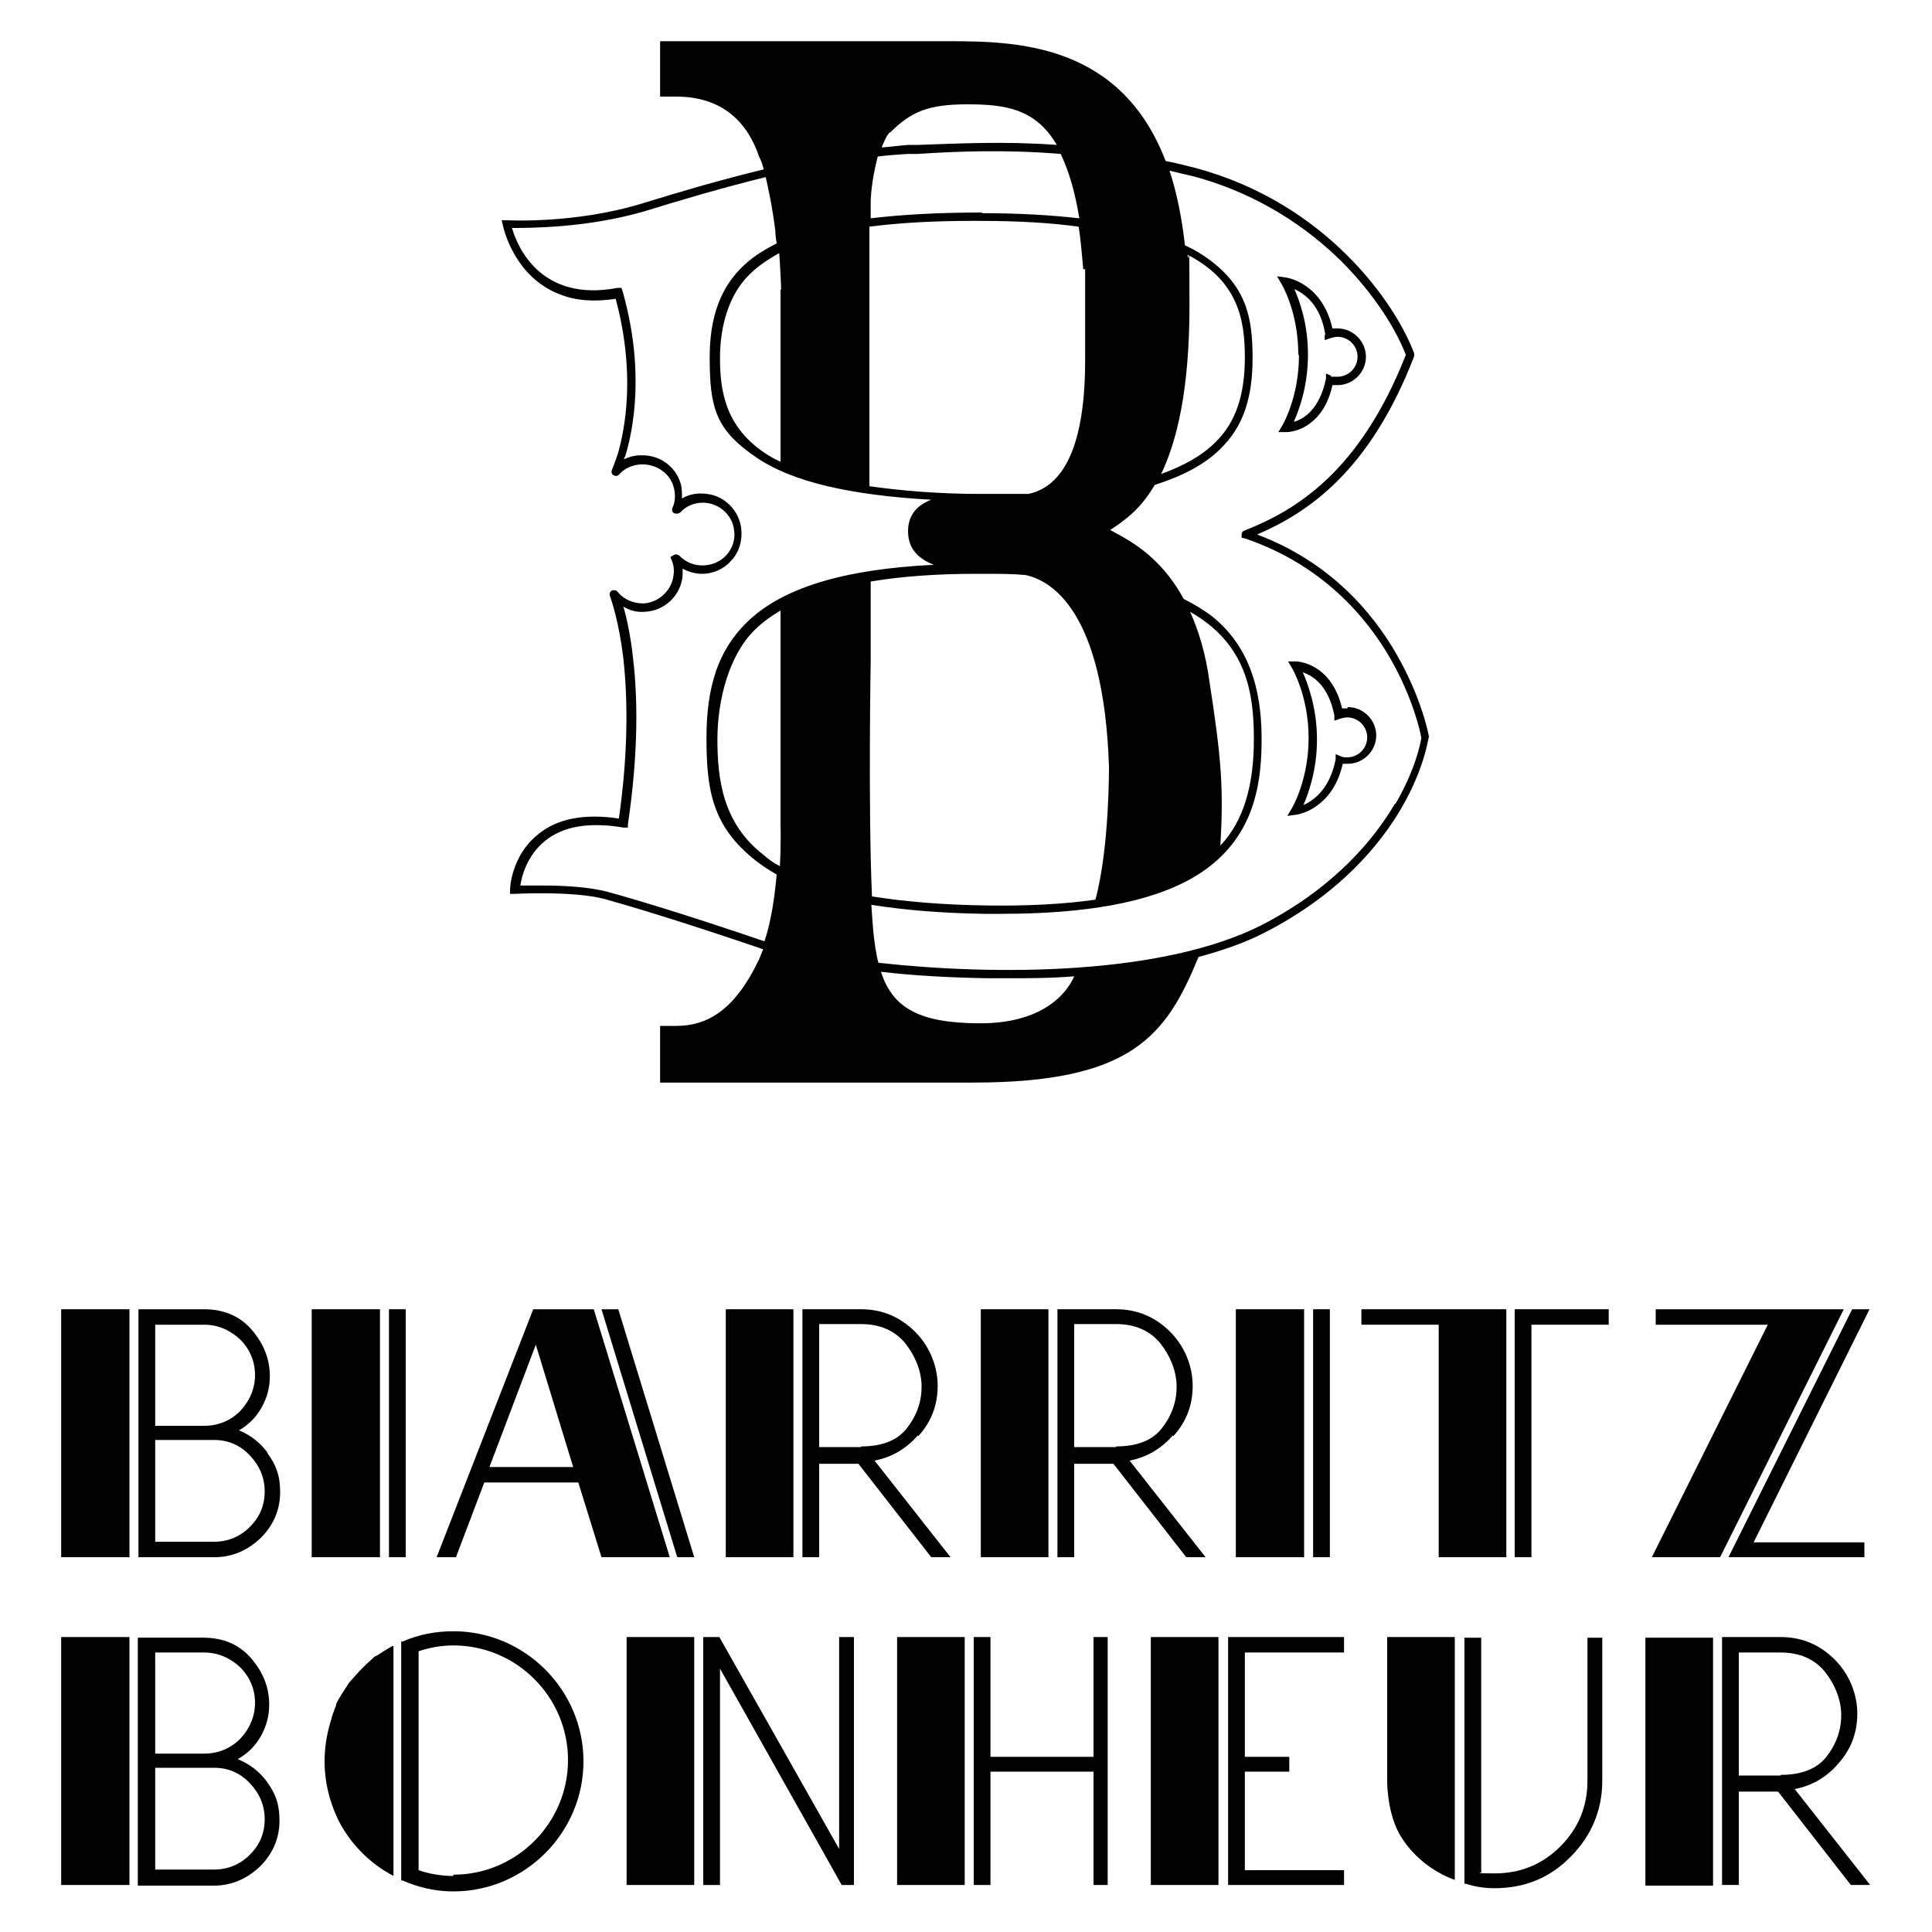
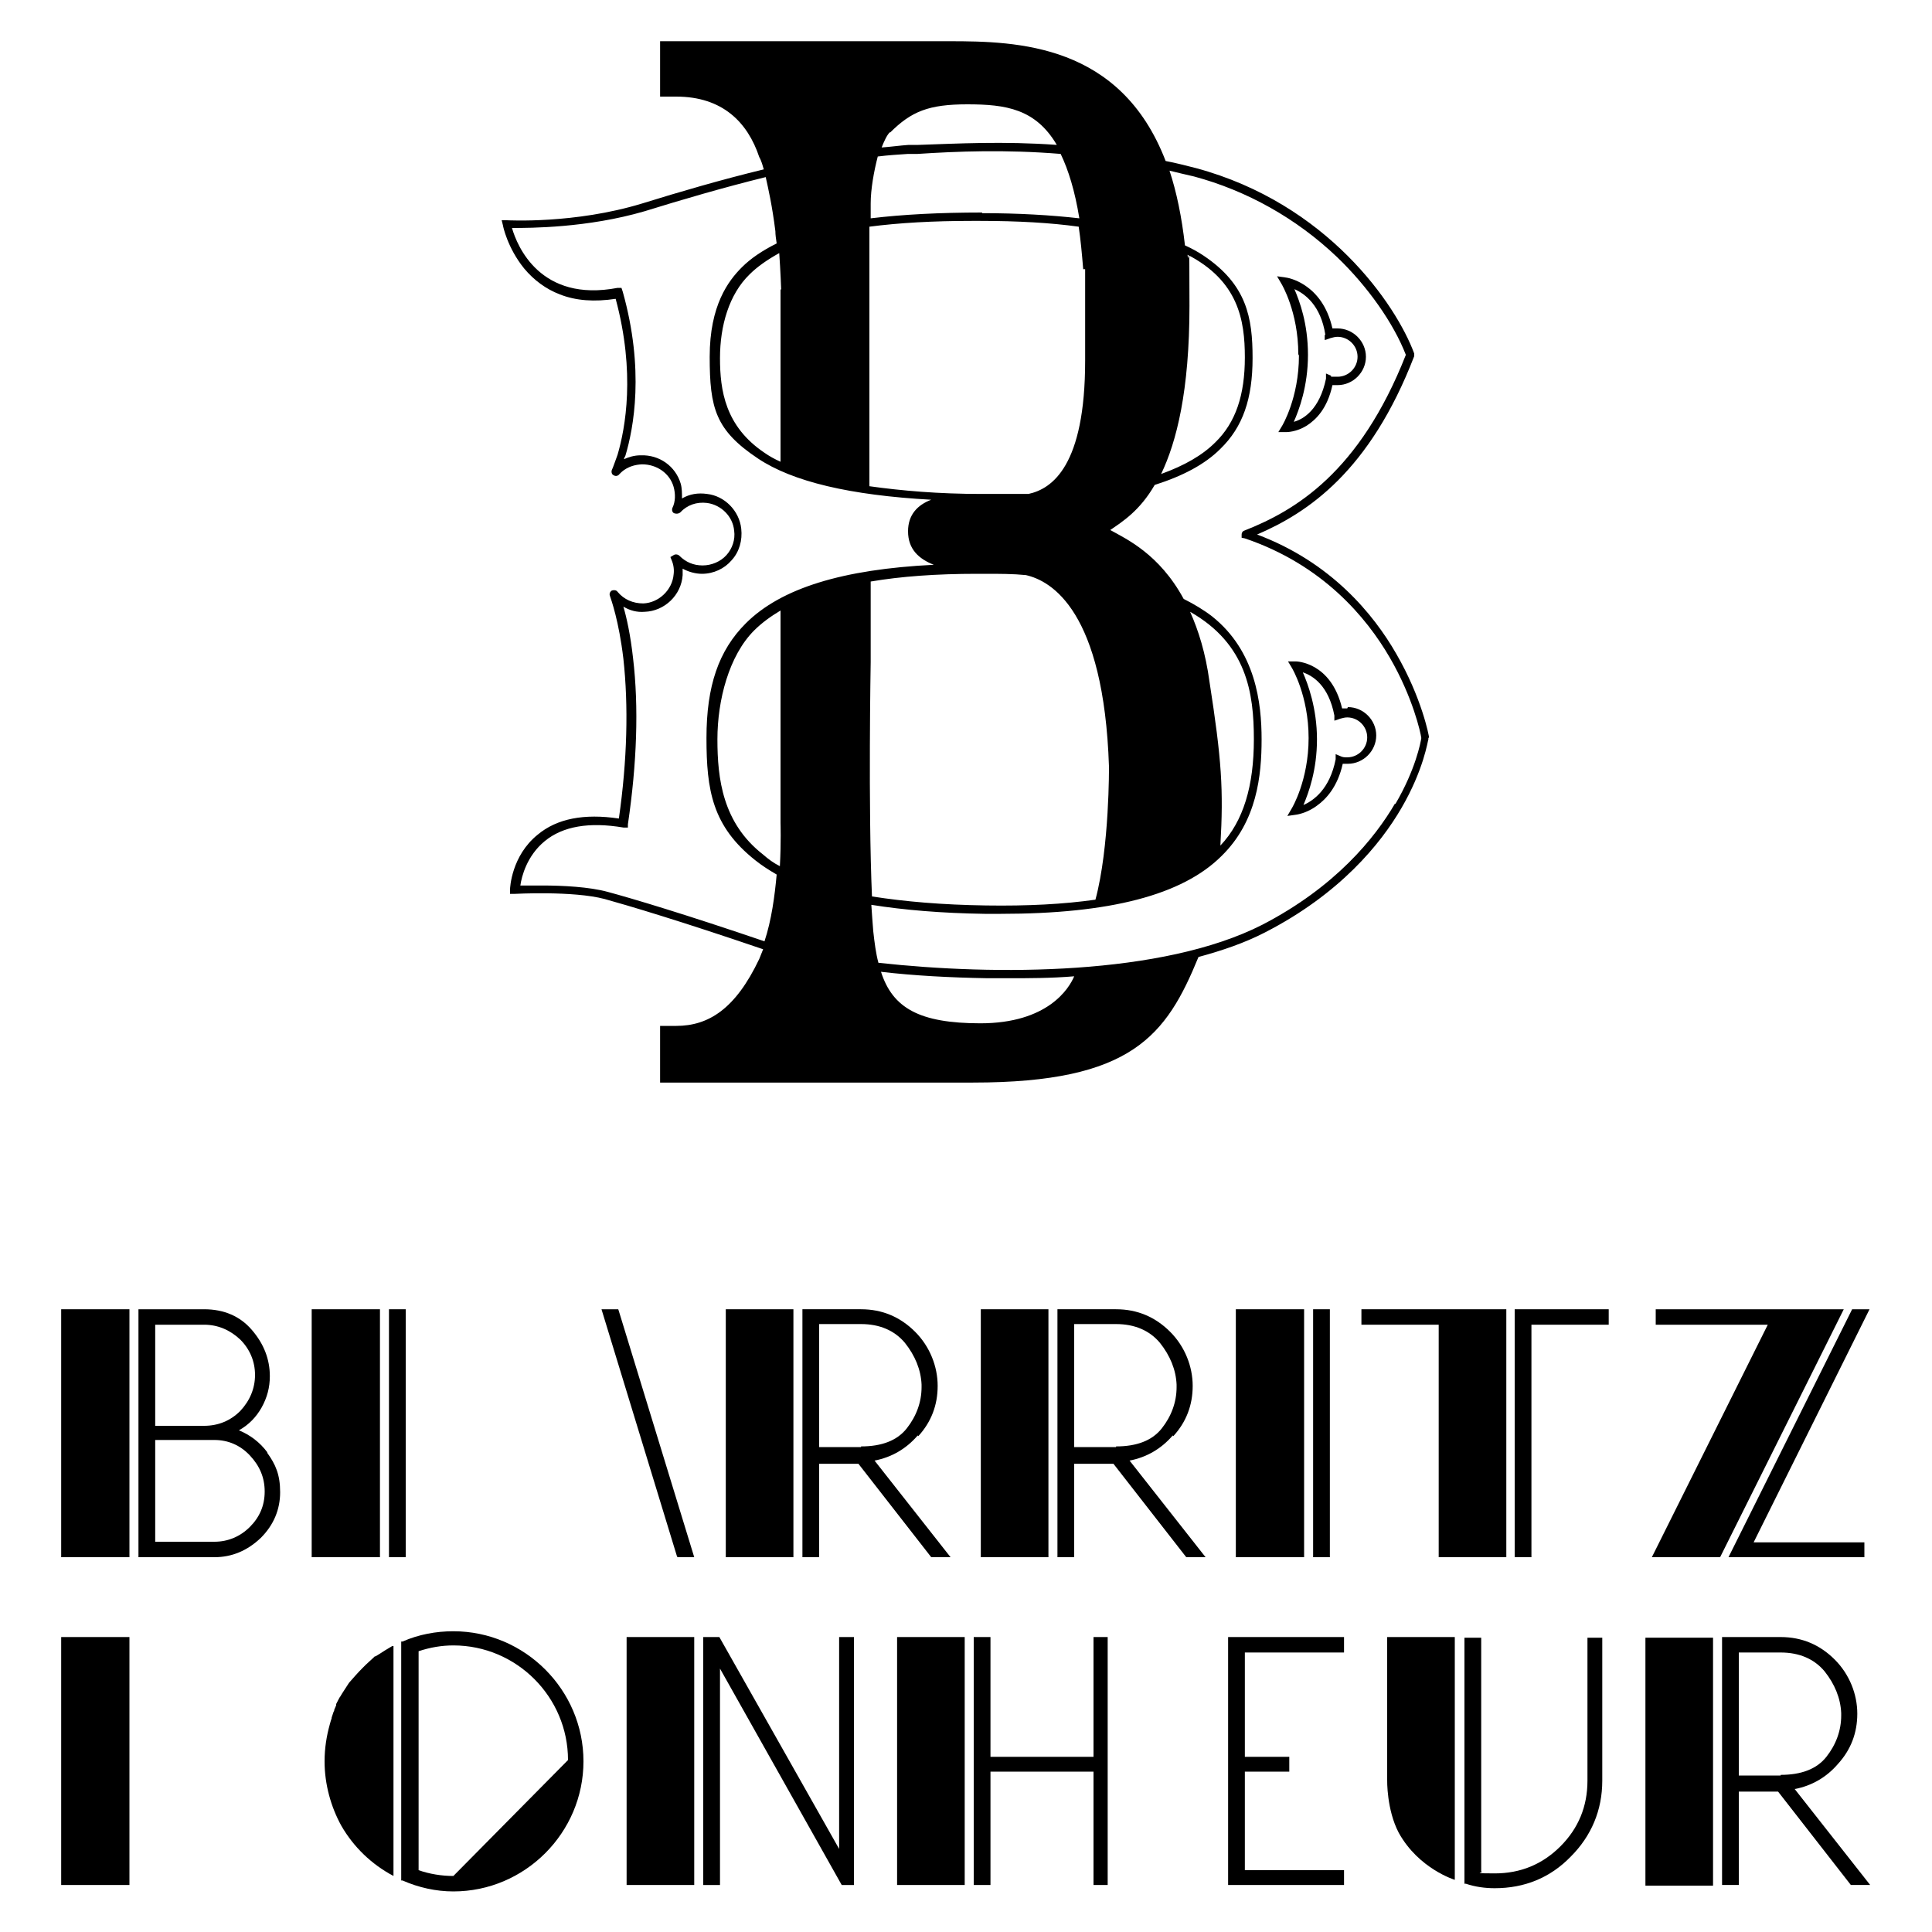
<svg xmlns="http://www.w3.org/2000/svg" id="Calque_1" width="300" height="300" version="1.1" viewBox="0 0 300 300">
  <g>
    <path d="M221.9,114.5c0-.2-1.1-6.1-5.1-13-3.5-6.1-10.1-14.2-21.6-18.5,7.9-3.4,17.5-9.8,24.4-27.7v-.2c0,0,0-.2,0-.2-2.8-7.6-13.5-23.3-33.9-28.8-1.6-.4-3.1-.8-4.7-1.1-7-18.2-23-18.6-33.6-18.6h-44.9v8.6h2.5c7.2,0,11.1,4,12.9,9.4,0,0,.3.4.7,1.9-6.6,1.6-13.1,3.5-18.9,5.3-10.5,3.2-20.9,2.6-21,2.6h-.8c0,0,.2.8.2.8,0,.1.7,3.5,3.3,6.7,1.5,1.8,3.4,3.2,5.5,4,2.5,1,5.4,1.2,8.7.7,3.1,11.5,1.5,20.1.3,24.2-.3.8-.7,2-.9,2.4-.1.3,0,.7.3.8.3.2.7.1.9-.2.3-.3,1.3-1.4,3.5-1.5,2.3,0,4.3,1.4,4.9,3.5.3,1.1.3,2.3-.2,3.3-.1.3,0,.7.3.8s.6.1.9-.1c1.1-1.2,2.6-1.7,4.2-1.5,2.2.3,4,2.1,4.2,4.3.2,1.4-.3,2.8-1.2,3.8-.9,1-2.3,1.6-3.7,1.6s-2.6-.5-3.6-1.5c-.2-.2-.6-.3-.9-.1l-.5.3.2.5c.3.7.4,1.5.3,2.2-.2,2.4-2.3,4.4-4.7,4.5-1.6,0-3-.6-4-1.8-.2-.3-.6-.3-.9-.2-.3.2-.4.5-.3.8.2.6,1.4,3.9,2.1,9.8.8,7.3.6,15.7-.7,24.8-5.4-.8-9.6,0-12.6,2.5-4.1,3.3-4.3,8.3-4.3,8.5v.7s.7,0,.7,0c0,0,9.1-.5,14,.8,3.6,1,11.7,3.4,24.6,7.8,0,0,0,0,0,0-.2.5-.4,1-.6,1.5-3.7,7.8-7.9,10.4-12.9,10.4h-2.5v8.8s41.6,0,48.6,0c24.7,0,30-7.3,35-19.5,3.7-1,7.2-2.2,10.3-3.8,11.7-6,18-13.8,21.2-19.3,3.5-6,4.1-10.5,4.2-10.7h0c0-.1,0-.2,0-.2ZM138.2,20.6c3.3-3.3,6-4.4,12-4.4s10.6.7,13.9,6.3c-8.3-.6-15.5-.2-21.5,0h-1.5c-1.4.1-2.8.3-4.2.4.4-1,.8-1.9,1.3-2.4ZM168.5,41.8c0,3.5,0,6.9,0,14.2,0,16.3-5.1,19.9-8.8,20.7-2.3,0-4.7,0-7.3,0-6.7,0-12.4-.5-17.4-1.2,0-5.7,0-30.8,0-40.3,4.6-.6,9.9-.9,15.9-.9s.9,0,1.3,0c5.9,0,11,.3,15.3.9.3,2,.5,4.2.7,6.6ZM184.3,39.5c8,4.1,9,10.2,9,16s-1.4,10.1-4.6,13.2c-2,2-4.8,3.6-8.4,4.9,2.4-5,4.4-12.9,4.4-26.1s-.1-5.5-.3-8ZM187.8,105.8c-.6-4.4-1.7-7.9-3-10.8,8.8,5,9.9,12.6,9.9,19.8s-1.6,12.7-5.2,16.5c.5-8.7.2-13.3-1.7-25.5ZM172.2,119s.1,12.5-2.1,20.7c-4.9.7-10.5,1-17,.9-6.8-.1-12.6-.6-17.7-1.4-.6-13.8-.2-36.4-.2-36.4,0,0,0-9.1,0-12.5,4.7-.8,10.2-1.2,16.5-1.2s.9,0,1.3,0c2.2,0,4.3,0,6.3.2,4,.9,12.1,5.6,12.9,29.7ZM121.1,134.5c-1-.5-1.8-1.1-2.6-1.8-6.3-4.9-7.1-11.8-7.1-17.9s1.8-13,5.7-16.9c1.2-1.2,2.6-2.2,4.1-3.1v33s.1,2.9-.1,6.7ZM121.2,44.9v26.8c-.9-.4-1.8-.9-2.5-1.4-6.1-4.1-6.9-9.7-6.9-14.7s1.4-9.9,4.6-13c1.2-1.2,2.8-2.3,4.6-3.3.2,2.8.3,5.7.3,5.7ZM152.5,33c-6.6,0-12.3.3-17.3.9,0-1.2,0-2,0-2.3,0-2.2.5-5,1.1-7.3,1.6-.2,3.2-.3,4.7-.4h1.5c6.1-.4,13.6-.7,22.2,0,1.2,2.5,2.2,5.7,2.9,10-4.4-.5-9.5-.8-15.1-.8ZM119.1,146.3c-12.9-4.4-21-6.8-24.7-7.8-2.9-.8-7.1-1-10.2-1s-2.7,0-3.4,0c.2-1.4,1-4.6,3.8-6.9,2.8-2.3,6.9-3,12.2-2.1h.7c0,.1,0-.5,0-.5,1.4-9.5,1.7-18.2.8-25.8-.4-3.6-1-6.3-1.5-8,1,.6,2.1.9,3.3.8,3.1-.1,5.7-2.6,5.9-5.7,0-.3,0-.7,0-1,.9.5,2,.8,3,.8,1.8,0,3.5-.8,4.6-2.1,1.2-1.3,1.7-3.1,1.5-4.9-.3-2.8-2.6-5.1-5.3-5.4-1.4-.2-2.7,0-3.9.7,0-.8,0-1.6-.2-2.3-.8-2.7-3.3-4.5-6.2-4.4-1.1,0-1.9.3-2.6.6,0-.2.1-.3.2-.5,1.3-4.3,3-13.4-.4-25.5l-.2-.6h-.6c-12,2.3-15.6-6.5-16.4-9.3,2.8,0,11.7,0,20.6-2.6,5.8-1.8,12.3-3.7,18.8-5.3.4,1.8,1,4.4,1.5,8.4,0,.6.1,1.2.2,1.9-2.2,1.1-4,2.3-5.4,3.7-2.1,2.1-5,5.9-5,13.9s.9,11.4,7.5,15.8c5.4,3.6,14.3,5.7,26.9,6.4-2.1.8-3.6,2.3-3.6,4.9,0,2.8,1.7,4.3,4,5.2-14.1.7-23.7,3.6-29.2,9.1-4.2,4.2-6.1,9.7-6.1,17.8s.9,13.7,7.6,19c1,.8,2.1,1.5,3.3,2.2-.3,3.3-.8,7.1-1.9,10.4,0,0,0,0,0,0ZM152.3,158.9c-9.6,0-13.7-2.4-15.5-8,5.1.6,10.7.9,16.6,1,1,0,2.1,0,3.1,0,3.2,0,6.7,0,10.3-.3-.8,1.9-4.1,7.3-14.6,7.3ZM216.6,124.8c-3.1,5.3-9.2,12.9-20.6,18.8-15.5,7.9-41.5,7.9-59.6,5.9-.4-1.5-.6-3.1-.8-4.9-.1-1.2-.2-2.6-.3-4.1,5,.8,10.9,1.3,17.6,1.4.9,0,1.7,0,2.5,0,16.9,0,28.2-2.9,34.3-9,5.5-5.4,6.2-12.5,6.2-18.1s-.9-13.7-7.7-19.1c-1.3-1-2.8-1.9-4.4-2.7-3.8-7-8.9-9.3-11.4-10.7,1.9-1.3,4.6-3,6.9-7,4.4-1.4,7.8-3.2,10.2-5.6,3.5-3.4,5-7.8,5-14.1s-.9-11.4-7.6-15.9c-.9-.6-1.8-1.1-2.9-1.6-.5-4.4-1.3-8.3-2.4-11.6,1.2.3,2.5.6,3.8.9,8.2,2.2,15.9,6.5,22.2,12.5,4.8,4.6,8.8,10.3,10.7,15.2-7.2,18.3-17.2,24.2-25.1,27.3h0c-.3.1-.4.4-.4.6v.5s.5.1.5.1c12.1,4.1,18.9,12.3,22.5,18.5,3.6,6.2,4.8,11.7,4.9,12.5-.1.7-.9,4.9-4,10.2Z" />
    <path d="M201.7,55.2c0,6.6-2.6,10.9-2.6,10.9l-.6,1h1.2s0,0,0,0c.1,0,1.6,0,3.2-1,1.4-.9,3.2-2.6,4-6.3.3,0,.6,0,.8,0,2.4,0,4.4-2,4.4-4.4s-2-4.4-4.4-4.4-.5,0-.8,0c-1.6-7.1-7.1-7.9-7.2-7.9l-1.4-.2.7,1.2s2.6,4.3,2.6,10.9ZM205.7,52v.8c.1,0,.9-.3.9-.3.4-.1.7-.2,1.1-.2,1.7,0,3.1,1.4,3.1,3.1s-1.4,3.1-3.1,3.1-.7,0-1.1-.2l-.7-.3v.8c-1,4.8-3.5,6.3-5,6.7.8-1.8,2.2-5.5,2.2-10.4s-1.3-8.3-2.1-10.2c1.6.7,4.1,2.5,4.8,7.1Z" />
    <path d="M209.2,110c-.3,0-.6,0-.8,0-1.7-7.2-7.1-7.3-7.2-7.3h-1.2s.6,1,.6,1c0,0,2.6,4.3,2.6,10.9s-2.6,10.9-2.6,10.9l-.7,1.2,1.4-.2c0,0,1.6-.2,3.2-1.4,1.4-1,3.2-2.9,4-6.5.3,0,.5,0,.8,0,2.4,0,4.4-2,4.4-4.4s-2-4.4-4.4-4.4ZM209.2,117.6c-.4,0-.7,0-1.1-.2l-.7-.3v.8c-.9,4.6-3.4,6.4-5,7.1.8-1.9,2.1-5.4,2.1-10.2s-1.4-8.6-2.2-10.4c1.5.5,4,2,4.9,6.7v.8c.1,0,.9-.3.9-.3.4-.1.7-.2,1.1-.2,1.7,0,3.1,1.4,3.1,3.1s-1.4,3.1-3.1,3.1Z" />
  </g>
  <polygon points="9.5 203.3 9.5 241.8 9.5 241.8 20.1 241.8 20.1 241.8 20.1 203.3 9.5 203.3" />
  <path d="M38.8,237.1c-1.5,1.5-3.4,2.3-5.5,2.3h-9.2v-15.8h9.2c2.1,0,4,.8,5.5,2.4,1.5,1.6,2.3,3.4,2.3,5.6s-.8,4-2.3,5.5M24.1,205.7h7.6c2.1,0,4,.8,5.6,2.3,1.5,1.5,2.3,3.4,2.3,5.5s-.8,4-2.3,5.6c-1.5,1.5-3.4,2.3-5.6,2.3h-7.6v-15.7ZM41.5,225.5c-1.2-1.6-2.7-2.7-4.4-3.4,1.6-.9,2.7-2.1,3.5-3.5.9-1.6,1.3-3.2,1.3-4.9,0-2.6-.9-5-2.8-7.2-1.8-2.1-4.3-3.2-7.4-3.2h-10.2v38.5h11.8c2.7,0,5.1-1,7.2-3,2-2,3-4.4,3-7.1s-.7-4.3-2-6.1" />
  <rect x="60.4" y="203.3" width="2.6" height="38.5" />
  <polygon points="48.4 203.3 48.4 241.8 59 241.8 59 241.8 59 203.3 48.4 203.3" />
  <rect x="203.9" y="203.3" width="2.6" height="38.5" />
  <polygon points="191.9 203.3 191.9 241.8 202.5 241.8 202.5 241.8 202.5 203.3 191.9 203.3" />
  <polygon points="96 203.3 93.4 203.3 105.1 241.6 105.2 241.8 107.8 241.8 96.1 203.6 96 203.3" />
-   <path d="M76,227.8l7.2-19,5.8,19h-13ZM92,203.3h-9.2l-15,38.5h3l4.4-11.6h14.6l3.6,11.6h10.6l-11.8-38.5Z" />
  <path d="M133.7,224.7h-2.4,0s-4.1,0-4.1,0v-19.1h6.5c2.9,0,5.2,1,6.8,2.9,1.6,2,2.5,4.2,2.6,6.5v.4c0,2.3-.8,4.5-2.3,6.4-1.5,1.9-3.9,2.8-7.1,2.8M142.6,223c2-2.2,3-4.8,3-7.8s-1.2-6.1-3.5-8.4c-2.3-2.3-5.1-3.5-8.4-3.5h-9.1v38.5h2.6v-14.5h6.1c.4.5,11.3,14.5,11.3,14.5h3l-11.8-15c2.6-.5,4.9-1.8,6.7-3.9" />
  <rect x="112.7" y="203.3" width="10.5" height="38.5" />
  <path d="M173.3,224.7h-2.4,0s-4.1,0-4.1,0v-19.1h6.5c2.9,0,5.2,1,6.8,2.9,1.6,2,2.5,4.2,2.6,6.5v.4c0,2.3-.8,4.5-2.3,6.4-1.5,1.9-3.9,2.8-7.1,2.8M182.2,223c2-2.2,3-4.8,3-7.8s-1.2-6.1-3.5-8.4c-2.3-2.3-5.1-3.5-8.4-3.5h-9.1v38.5h2.6v-14.5h6.1c.4.5,11.3,14.5,11.3,14.5h3l-11.8-15c2.6-.5,4.9-1.8,6.7-3.9" />
  <rect x="152.3" y="203.3" width="10.5" height="38.5" />
  <polygon points="287.6 203.3 268.4 241.8 289.5 241.8 289.5 239.5 272.3 239.5 290.3 203.3 287.6 203.3" />
  <polygon points="257.1 203.3 257.1 205.7 274.5 205.7 256.5 241.8 267.1 241.8 286.3 203.3 257.1 203.3" />
  <polygon points="9.5 254.2 9.5 254.2 9.5 292.7 9.5 292.7 20.1 292.7 20.1 292.7 20.1 254.2 20.1 254.2 9.5 254.2" />
-   <path d="M38.8,288c-1.5,1.5-3.4,2.3-5.5,2.3h-9.2v-15.8h9.2c2.1,0,4,.8,5.5,2.4,1.5,1.6,2.3,3.4,2.3,5.6s-.8,4-2.3,5.5M24.1,256.6h7.6c2.1,0,4,.8,5.6,2.3,1.5,1.5,2.3,3.4,2.3,5.5s-.8,4-2.3,5.6c-1.5,1.5-3.4,2.3-5.6,2.3h-7.6v-15.7ZM37,273.1c1.6-.9,2.7-2.1,3.5-3.5.9-1.6,1.3-3.2,1.3-4.9,0-2.6-.9-5-2.8-7.2-1.8-2.1-4.3-3.2-7.4-3.2h-10.2v38.5h11.8c2.7,0,5.1-1,7.2-3,2-2,3-4.4,3-7.1s-.7-4.3-2-6.1c-1.2-1.6-2.7-2.7-4.4-3.4" />
  <path d="M60.9,255.6l-.5.3c-.7.4-1.4.9-2.1,1.3h-.1c-.5.5-1,.9-1.4,1.3h0s-.5.5-.5.5c-.7.7-1.4,1.5-2.1,2.3h0c-.5.8-1,1.5-1.4,2.2h0c0-.1-.6,1.1-.6,1.1,0,0,0,.1,0,.2-.1.2-.2.5-.3.7,0,.1,0,.2-.1.3-.1.3-.2.6-.3.9,0,0,0,0,0,.1-.1.3-.2.6-.3,1,0,0,0,0,0,0-.5,1.8-.8,3.7-.8,5.7,0,3.6,1,7.1,2.6,10h0s0,0,0,0c1.9,3.3,4.7,6,8.1,7.8v-35.7h0Z" />
-   <path d="M70.4,291.3c-1.8,0-3.7-.3-5.4-.9v-34c1.8-.6,3.6-.9,5.4-.9,9.8,0,17.8,8,17.8,17.8s-8,17.8-17.8,17.8M70.4,253.3c-2.7,0-5.4.5-7.9,1.6h-.2v37.1h.2c2.5,1.1,5.2,1.7,7.9,1.7,11.1,0,20.2-9.1,20.2-20.2s-9.1-20.2-20.2-20.2" />
+   <path d="M70.4,291.3c-1.8,0-3.7-.3-5.4-.9v-34c1.8-.6,3.6-.9,5.4-.9,9.8,0,17.8,8,17.8,17.8M70.4,253.3c-2.7,0-5.4.5-7.9,1.6h-.2v37.1h.2c2.5,1.1,5.2,1.7,7.9,1.7,11.1,0,20.2-9.1,20.2-20.2s-9.1-20.2-20.2-20.2" />
  <polygon points="130.3 254.2 130.3 287.1 111.7 254.2 109.2 254.2 109.2 292.7 111.8 292.7 111.8 259.1 130.7 292.7 132.6 292.7 132.6 254.2 130.3 254.2" />
  <rect x="97.3" y="254.2" width="10.5" height="38.5" />
  <polygon points="169.8 254.2 169.8 272.8 153.8 272.8 153.8 254.2 151.2 254.2 151.2 292.7 153.8 292.7 153.8 275.1 169.8 275.1 169.8 292.7 172 292.7 172 254.2 169.8 254.2" />
  <polygon points="149.8 254.2 139.3 254.2 139.3 292.7 149.8 292.7 149.8 254.2 149.8 254.2" />
  <polygon points="190.7 254.2 190.7 292.7 208.7 292.7 208.7 290.4 193.3 290.4 193.3 275.1 200.2 275.1 200.2 272.8 193.3 272.8 193.3 256.6 208.7 256.6 208.7 254.2 190.7 254.2" />
-   <rect x="178.7" y="254.2" width="10.5" height="38.5" />
  <path d="M246.5,276.5c0,4-1.4,7.4-4.2,10.2-2.8,2.8-6.2,4.2-10.2,4.2s-1.5-.1-2.1-.3v-36.3h-2.6v38.2h.2c1.5.5,3,.7,4.5.7,4.6,0,8.6-1.6,11.8-4.9,3.2-3.2,4.9-7.2,4.9-11.8v-22.2h-2.3v22.2Z" />
  <path d="M215.4,254.2v22.2s-.1,4.6,1.8,8.2c3.1,5.6,8.7,7.3,8.7,7.3v-37.7h-10.5Z" />
  <path d="M276.5,275.7h-2.4,0s-4.1,0-4.1,0v-19.1h6.5c2.9,0,5.2,1,6.8,2.9,1.6,2,2.5,4.2,2.6,6.5v.4c0,2.3-.8,4.5-2.3,6.4-1.5,1.9-3.9,2.8-7.1,2.8M278.7,277.8c2.6-.5,4.9-1.8,6.7-3.9,2-2.2,3-4.8,3-7.8s-1.2-6.1-3.5-8.4c-2.3-2.3-5.1-3.5-8.4-3.5h-9.1v38.5h2.6v-14.5h6.1c.4.5,11.3,14.5,11.3,14.5h3l-11.8-15Z" />
  <rect x="255.5" y="254.3" width="10.5" height="38.5" />
  <g>
    <polygon points="233.9 203.3 211.4 203.3 211.4 205.7 223.4 205.7 223.4 241.8 233.9 241.8 233.9 203.3" />
    <polygon points="235.2 203.3 235.2 241.8 237.8 241.8 237.8 205.7 249.8 205.7 249.8 203.3 235.2 203.3" />
  </g>
</svg>